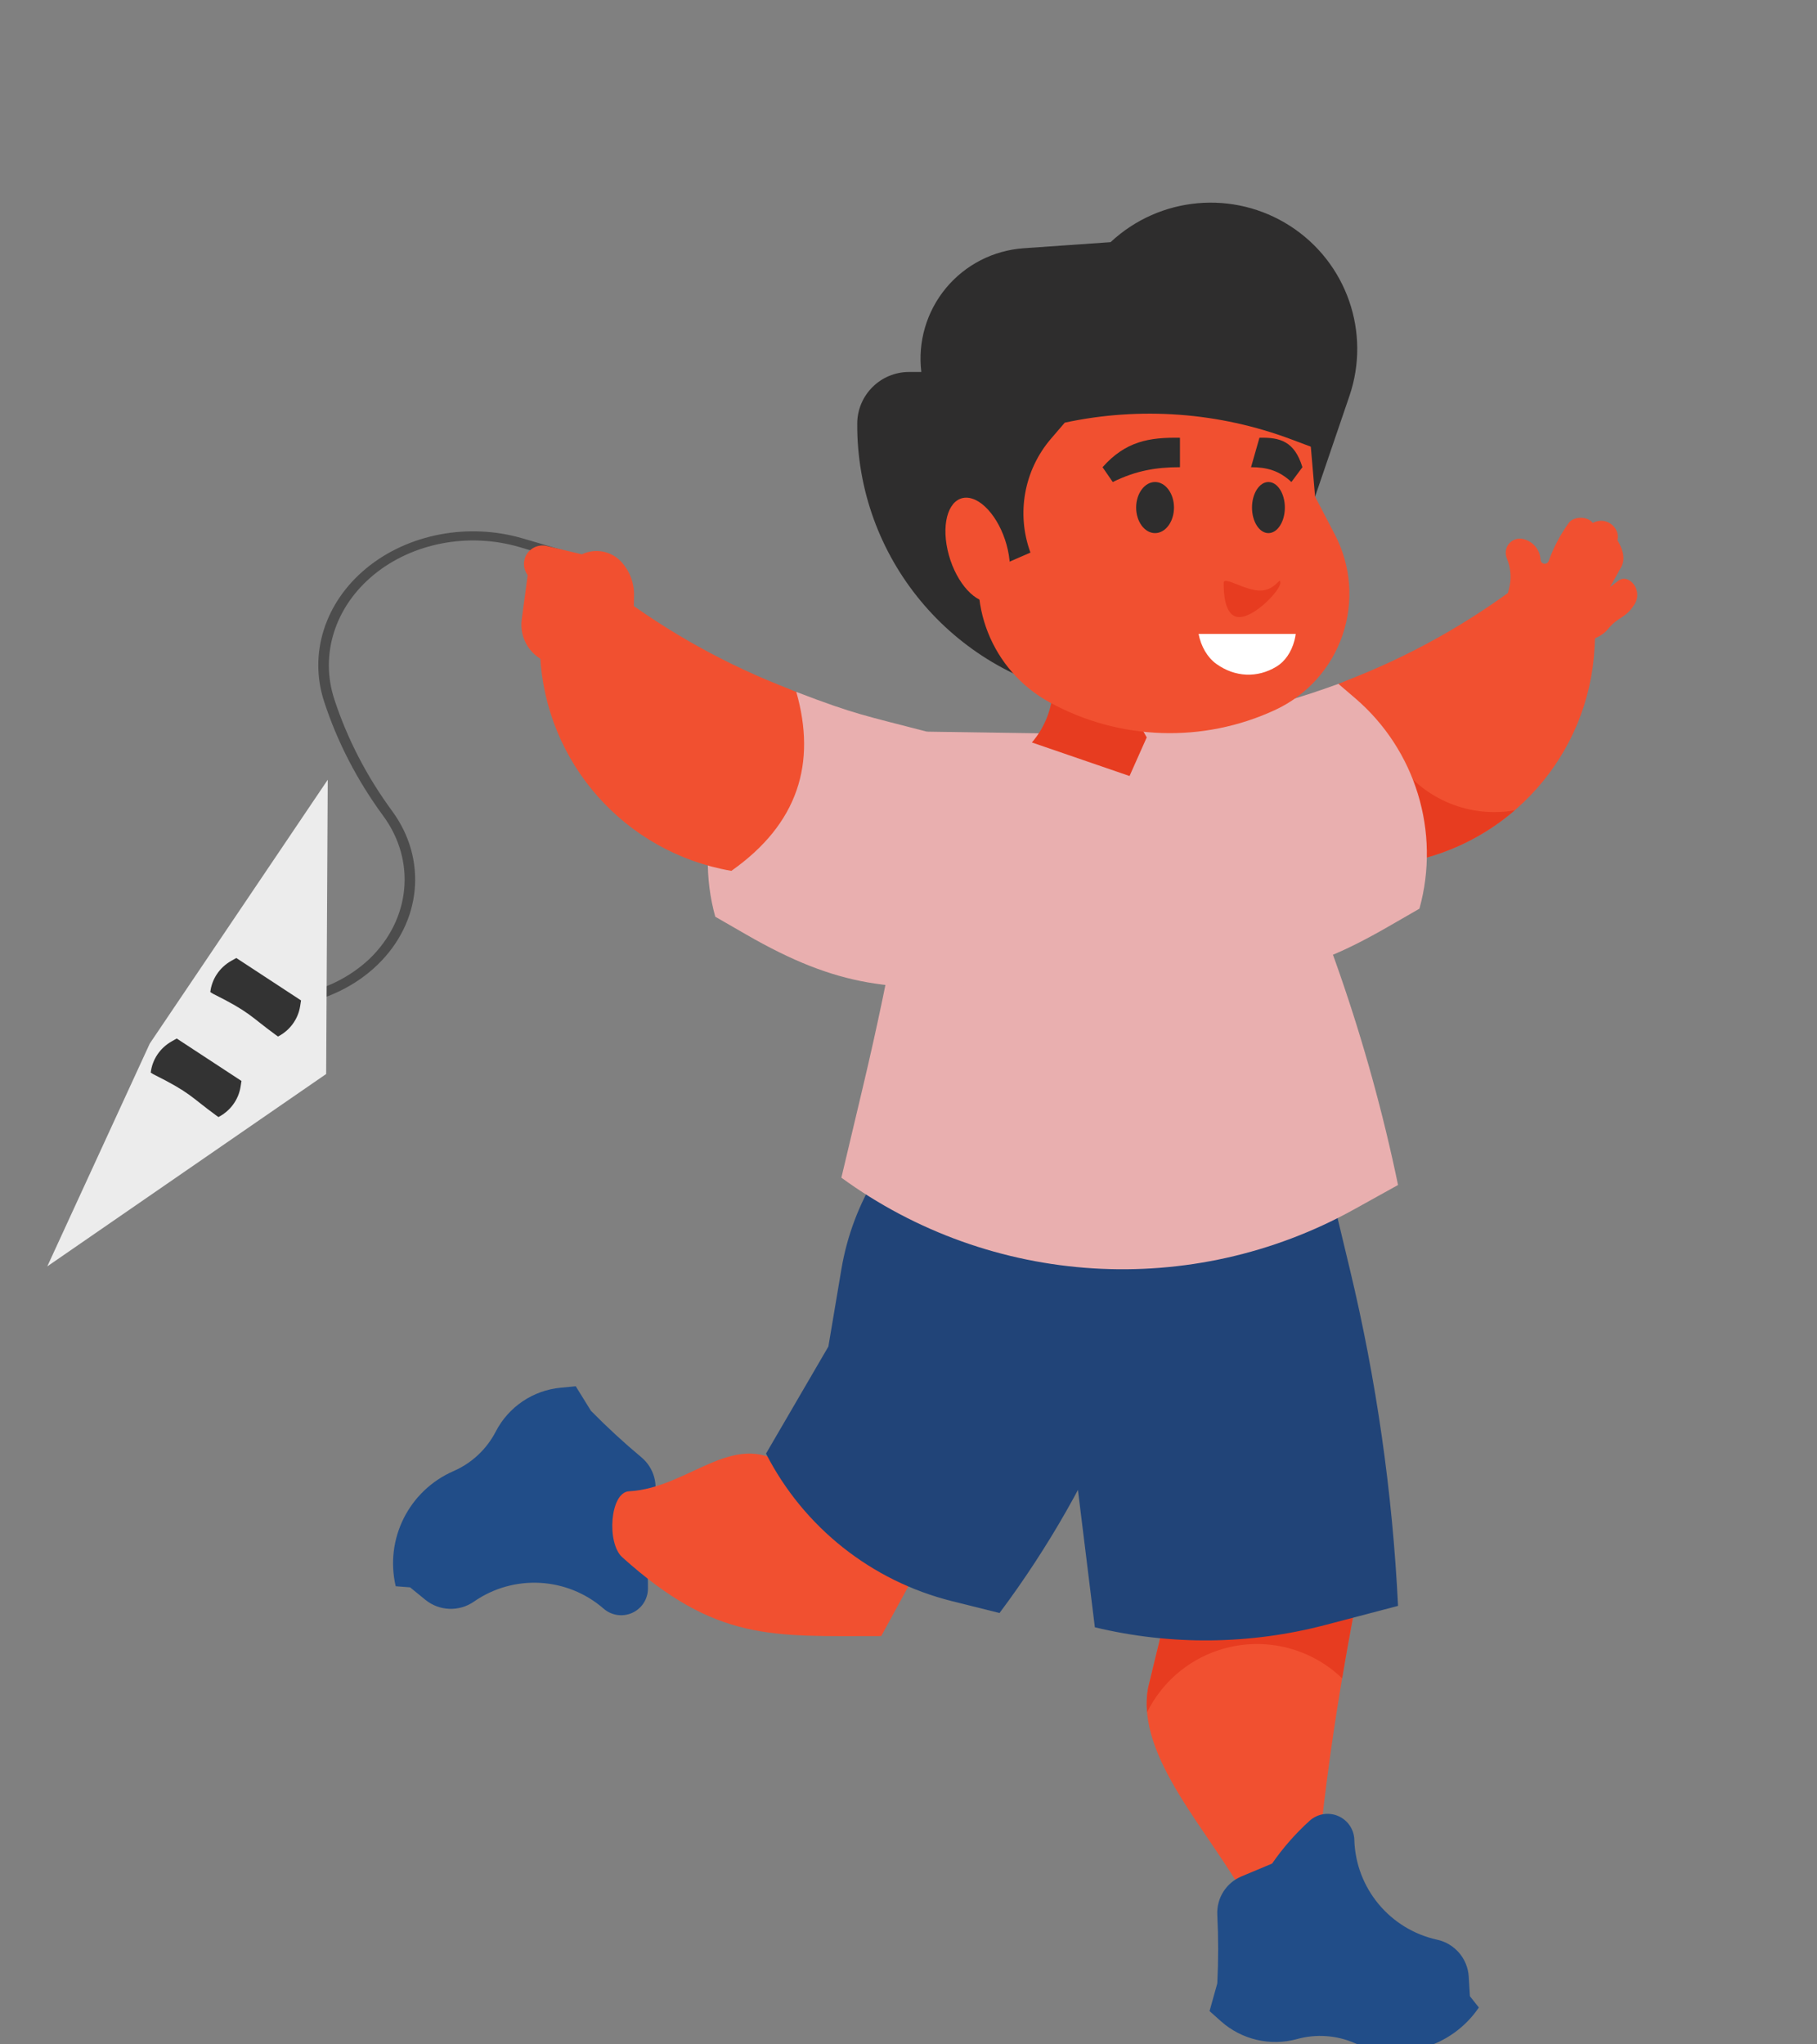
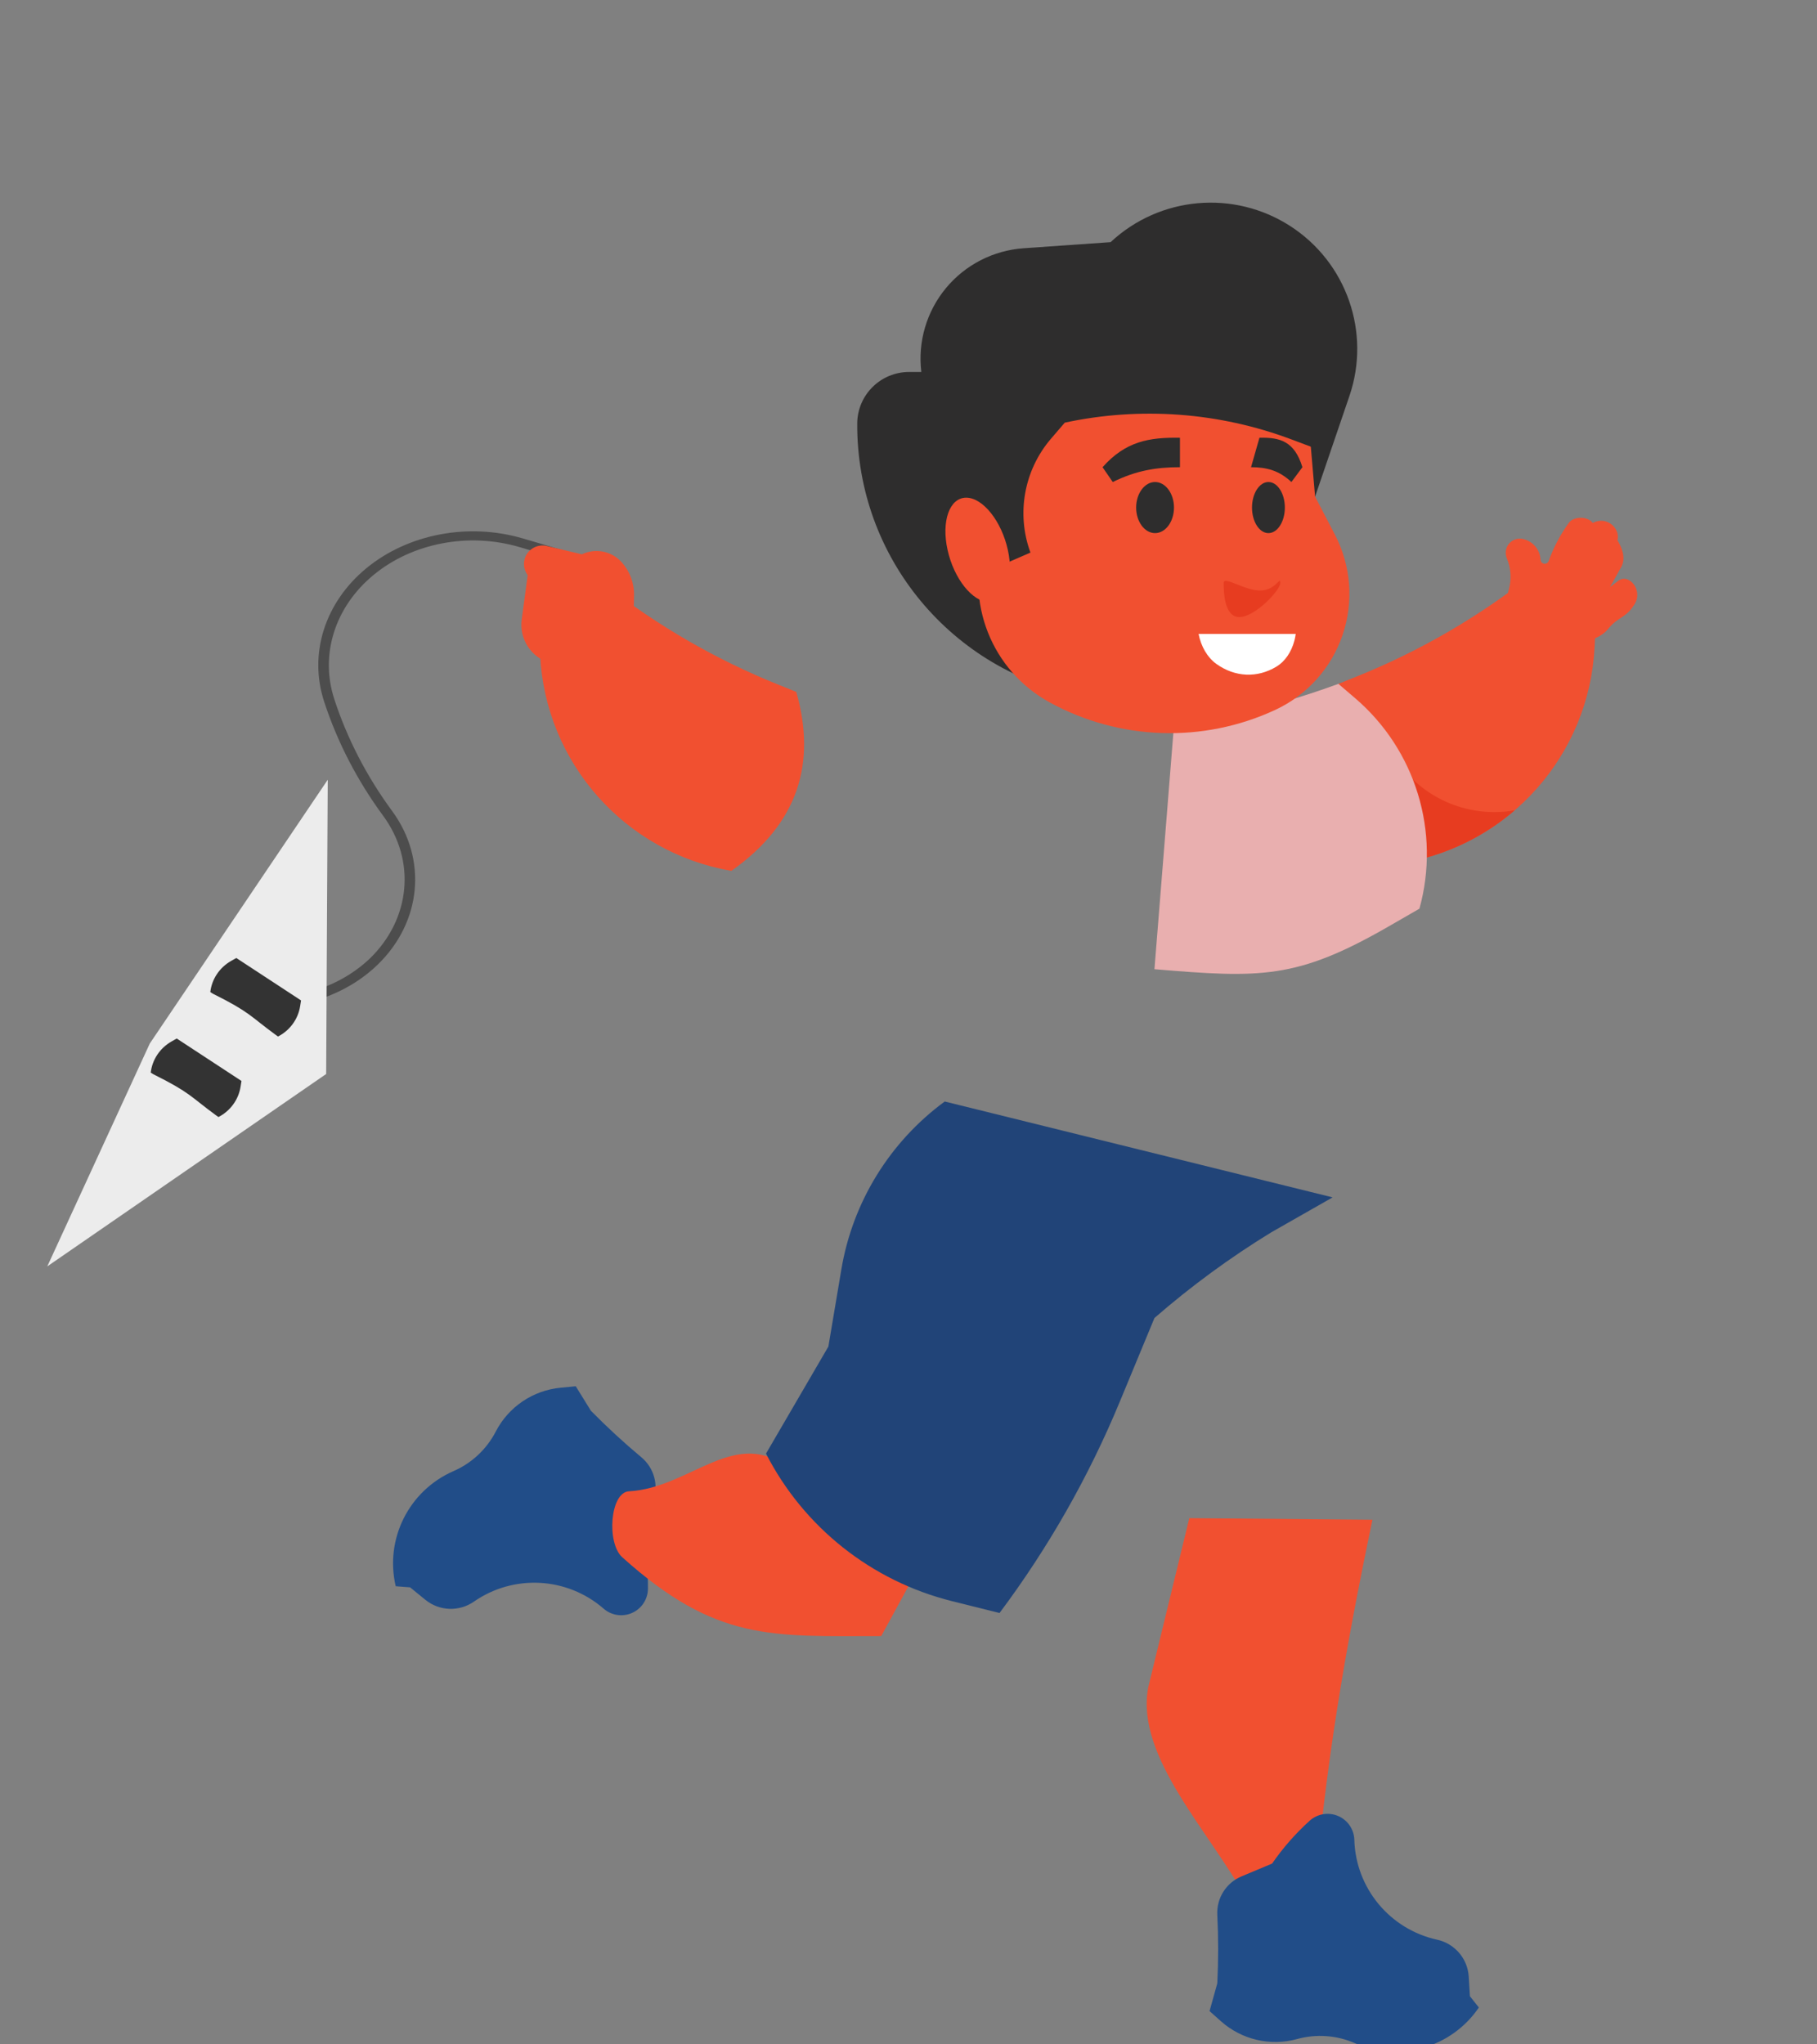
<svg xmlns="http://www.w3.org/2000/svg" xmlns:ns1="http://sodipodi.sourceforge.net/DTD/sodipodi-0.dtd" xmlns:ns2="http://www.inkscape.org/namespaces/inkscape" version="1.1" id="svg2" xml:space="preserve" width="400" height="450" viewBox="0 0 400 450" ns1:docname="Estaciones juego cola.svg" ns2:version="1.0.2 (e86c870879, 2021-01-15)">
  <rect x="0" y="0" width="400" height="450" fill="#808080" stroke="none" />
  <defs id="defs6" />
  <ns1:namedview pagecolor="#ffffff" bordercolor="#666666" borderopacity="1" objecttolerance="10" gridtolerance="10" guidetolerance="10" ns2:pageopacity="0" ns2:pageshadow="2" ns2:window-width="1920" ns2:window-height="1025" id="namedview4" showgrid="false" ns2:zoom="0.63446243" ns2:cx="298.00665" ns2:cy="417.22749" ns2:window-x="0" ns2:window-y="0" ns2:window-maximized="1" ns2:current-layer="g12" />
  <g id="g10" ns2:groupmode="layer" ns2:label="ink_ext_XXXXXX" transform="matrix(1.333,0,0,-1.333,0,823.533)">
    <g id="g12" transform="matrix(0.1,0,0,0.1,-0.785,-0.628)">
      <path d="m 936.06,5276.168 c 4.552,-1.352 6.976,-5.631 5.424,-9.569 -1.561,-3.933 -6.515,-6.031 -11.061,-4.688 l -64.623,19.005 c -41.847,12.301 -85.948,14.071 -127.616,6.177 -41.626,-7.885 -80.825,-25.43 -112.908,-51.755 -32.108,-26.337 -54.461,-59.275 -65.767,-94.817 -11.327,-35.574 -11.62,-73.755 0.368,-110.547 10.632,-32.618 23.996,-64.507 39.971,-95.41 15.976,-30.908 34.532,-60.79 55.546,-89.386 29.304,-39.89 41.5,-85.776 37.272,-130.496 -4.24,-44.719 -24.893,-88.268 -61.296,-123.489 -36.424,-35.231 -84.162,-57.857 -135.069,-66.482 -20.059,-3.238 -172.683,-0.386 -158.089,27.557 2.117,3.744 7.342,5.294 11.672,3.469 99.612,-35.581 201.611,-17.574 268.479,45.505 33.831,32.731 53.027,73.175 56.957,114.691 3.93,41.517 -7.392,84.115 -34.608,121.152 -21.503,29.267 -40.467,59.799 -56.762,91.311 -16.294,31.528 -29.948,64.103 -40.823,97.478 -12.887,39.545 -12.583,80.522 -0.447,118.655 12.146,38.171 36.112,73.503 70.53,101.738 34.442,28.254 76.535,47.092 121.257,55.559 44.678,8.471 92.005,6.565 136.972,-6.661 l 64.619,-18.997" style="fill:#4d4d4d;fill-opacity:1;fill-rule:evenodd;stroke:none;stroke-width:0.488" id="path68" ns1:nodetypes="ccccccccccccccccscccccccc" />
      <path d="m 549.103,4896.719 -2.618,-485.9 -460.55,-317.671 38.392,83.46 130.884,284.529 293.892,435.582" style="fill:#ececec;fill-opacity:1;fill-rule:evenodd;stroke:none;stroke-width:0.574" id="path66" ns1:nodetypes="cccccc" />
      <path d="m 1077.915,3560.766 c 0.306,31.431 -3.049,62.788 -9.982,93.453 l 18.696,51.433 c 9.378,25.769 1.573,54.64 -19.501,72.216 -29.043,24.236 -56.871,49.893 -83.395,76.852 l -25.055,40.465 -24.965,-2.389 c -45.719,-4.368 -86.071,-31.64 -107.115,-72.387 -15.051,-29.147 -39.696,-52.215 -69.798,-65.333 -73.584,-32.086 -113.726,-112.041 -95.436,-190.091 l 23.747,-1.831 25.194,-20.545 c 23.042,-18.789 55.775,-20.032 80.189,-3.051 65.623,45.644 153.945,40.867 214.231,-11.593 13.001,-11.325 31.399,-14.049 47.121,-7.002 15.722,7.047 25.905,22.591 26.069,39.803" style="fill:#214d88;fill-opacity:1;fill-rule:evenodd;stroke:none;stroke-width:0.745" id="path70" />
      <path d="m 1550.343,3642.313 -87.167,-159.665 c -180.841,0 -272.392,-9.525 -427.753,130.257 -25.987,23.373 -20.232,107.212 11.271,108.864 102.299,5.402 177.859,110.851 267.18,34.706 l 236.468,-114.162" style="fill:#f15030;fill-opacity:1;fill-rule:evenodd;stroke:none;stroke-width:0.745" id="path72" />
      <path d="m 1971.954,3677.391 302.478,-2.59 c -45.965,-219.528 -77.752,-405.721 -96.269,-628.494 -3.123,-37.556 -90.976,-36.618 -109.68,-1.659 -60.74,113.529 -185.97,237.908 -164.404,353.127 l 67.874,279.616" style="fill:#f15030;fill-opacity:1;fill-rule:evenodd;stroke:none;stroke-width:0.745" id="path74" />
-       <path d="m 1971.954,3677.391 302.478,-2.59 c -19.143,-91.385 -35.819,-177.002 -50.095,-261.883 -53.621,51.656 -132.282,70.267 -204.465,46.284 -52.503,-17.434 -94.204,-54.968 -117.641,-102.397 -1.17,13.759 -0.686,27.436 1.849,40.971 l 67.874,279.616" style="fill:#e73c20;fill-opacity:1;fill-rule:evenodd;stroke:none;stroke-width:0.745" id="path76" />
-       <path d="m 2197.046,4255.411 40.069,-167.046 c 43.773,-182.39 70.409,-368.47 79.578,-555.816 l -119.647,-31.431 c -124.738,-32.756 -255.663,-34.11 -381.042,-3.929 l -94.457,766.073 475.5,-7.85" style="fill:#214478;fill-opacity:1;fill-rule:evenodd;stroke:none;stroke-width:0.745" id="path78" />
      <path d="M 2208.638,4207.11 2107.24,4149.338 c -68.105,-41.708 -132.602,-89.018 -192.828,-141.419 l -57.378,-138.532 c -51.355,-124.014 -118.036,-241.123 -198.494,-348.625 l -78.676,19.637 c -132.767,33.15 -244.69,121.953 -306.988,243.571 l 103.023,176.787 21.477,127.608 c 18.674,110.977 79.891,210.339 170.681,277.048 l 640.582,-158.303" style="fill:#214478;fill-opacity:1;fill-rule:evenodd;stroke:none;stroke-width:0.745" id="path80" />
      <path d="m 2218.194,5055.058 29.513,11.861 c 103.164,41.477 199.903,97.367 287.308,165.989 l 108.241,-76.606 -1.975,-40.272 c -8.707,-177.985 -139.938,-326.123 -315.844,-356.52 l -107.242,295.547" style="fill:#f15030;fill-opacity:1;fill-rule:evenodd;stroke:none;stroke-width:0.745" id="path82" />
      <path d="m 2509.401,4846.297 c -50.967,-43.888 -113.899,-74.679 -183.965,-86.786 l -52.682,145.206 20.441,54.41 23.497,-33.388 c 43.84,-62.297 119.408,-92.419 192.709,-79.442" style="fill:#e73c20;fill-opacity:1;fill-rule:evenodd;stroke:none;stroke-width:0.745" id="path84" />
      <path d="m 1945.907,4977.15 88.546,23.149 c 73.666,19.399 116.359,30.137 183.741,54.759 l 27.56,-23.566 c 99.951,-85.536 141.377,-221.024 106.258,-347.687 l -51.161,-29.467 c -151.932,-87.486 -211.644,-85.067 -386.439,-70.468 l 31.496,393.279" style="fill:#e9afaf;fill-opacity:1;fill-rule:evenodd;stroke:none;stroke-width:0.745" id="path86" />
      <path d="m 2498.846,5157.939 -1.976,14.674 c -1.7,12.702 -0.79,25.598 2.676,37.928 4.831,17.189 3.697,35.509 -3.22,51.976 -3.377,8.021 -1.983,17.241 3.578,23.938 5.576,6.689 14.402,9.733 22.923,7.895 16.422,-3.535 28.402,-17.643 29.207,-34.401 0.157,-3.274 2.616,-5.975 5.852,-6.474 3.25,-0.484 6.389,1.384 7.514,4.465 8.126,22.443 19.337,43.657 33.322,63.026 8.021,11.124 31.63,11.154 39.39,-0.164 24.212,12.382 46.077,-9.941 40.911,-28.544 7.641,-12.568 14.387,-29.72 6.076,-44.572 l -18.346,-32.793 13.448,10.276 c 17.168,13.126 41.582,-14.644 27.351,-38.114 -14.73,-24.31 -26.755,-19.935 -44.601,-42.065 -17.705,-21.944 -65.943,-27.294 -94.152,-26.104 -28.208,1.183 -54.165,15.693 -69.954,39.051" style="fill:#f15030;fill-opacity:1;fill-rule:evenodd;stroke:none;stroke-width:0.745" id="path88" />
-       <path d="m 2034.453,5000.299 44.347,-88.55 c 108.621,-216.835 188.594,-446.826 237.892,-684.22 l -72.571,-40.242 c -268.336,-148.808 -598.844,-128.389 -846.747,52.319 l 36.289,152.938 c 45.659,192.465 80.666,387.296 104.834,583.609 l 261.224,-3.966 234.731,28.113" style="fill:#e9afaf;fill-opacity:1;fill-rule:evenodd;stroke:none;stroke-width:0.745" id="path90" />
-       <path d="m 1627.036,4953.003 -88.538,23.149 c -101.42,26.513 -117.738,28.046 -215.58,65.646 l -27.552,-23.574 c -99.951,-85.521 -141.362,-221.024 -106.258,-347.687 l 51.153,-29.459 c 151.932,-87.486 243.49,-95.953 418.278,-81.354 l -31.503,393.279" style="fill:#e9afaf;fill-opacity:1;fill-rule:evenodd;stroke:none;stroke-width:0.745" id="path92" />
      <path d="m 1322.918,5041.798 -29.513,11.861 c -103.157,41.469 -199.895,97.36 -287.301,165.982 l -108.233,-76.607 1.961,-40.272 c 8.7,-177.984 139.938,-326.123 315.844,-356.512 110.828,78.058 140.609,178.2 107.242,295.547" style="fill:#f15030;fill-opacity:1;fill-rule:evenodd;stroke:none;stroke-width:0.745" id="path94" />
-       <path d="m 1693.912,5187.094 35.357,-64.954 c 28.82,-52.914 21.961,-118.076 -17.235,-163.854 l 161.236,-55.377 28.387,63.77 -12.501,22.048 c -33.881,59.797 -32.092,133.338 4.644,191.416 l -199.888,6.95" style="fill:#e73c20;fill-opacity:1;fill-rule:evenodd;stroke:none;stroke-width:0.745" id="path96" />
      <path d="m 2179.699,5364.267 56.67,166.056 c 35.819,104.905 -4.518,220.682 -97.797,280.777 -93.294,60.102 -215.587,49.104 -296.604,-26.662 l -143.68,-10.068 c -50.035,-3.497 -96.433,-27.346 -128.361,-65.966 -31.913,-38.62 -46.569,-88.617 -40.516,-138.323 h -20.165 c -47.128,0 -85.422,-37.994 -85.691,-85.045 -1.29,-220.429 155.794,-410.126 372.909,-450.353 l 383.234,329.583" style="fill:#2e2d2d;fill-opacity:1;fill-rule:evenodd;stroke:none;stroke-width:0.745" id="path98" />
      <path d="m 2162.069,5570.082 17.63,-205.815 32.785,-62.892 c 26.665,-51.21 31.227,-111.074 12.591,-165.707 -18.629,-54.64 -58.809,-99.302 -111.245,-123.635 -119.147,-55.295 -257.549,-50.622 -372.693,12.575 -95.687,52.535 -140.326,165.655 -106.228,269.22 l -14.059,226.427 541.22,49.826" style="fill:#f15030;fill-opacity:1;fill-rule:evenodd;stroke:none;stroke-width:0.745" id="path100" />
      <path d="m 2147.719,5137.521 c -0.507,-3.721 -1.23,-7.397 -2.169,-11.013 -4.965,-18.982 -15.647,-34.497 -29.61,-42.943 -31.719,-19.206 -68.56,-17.583 -99.206,4.368 -15.103,10.827 -25.42,29.043 -29.431,49.588 h 160.416" style="fill:#ffffff;fill-opacity:1;fill-rule:evenodd;stroke:none;stroke-width:0.745" id="path102" />
      <path d="m 2184.731,5442.191 -44.109,16.549 c -119.527,44.848 -249.454,54.454 -374.296,27.674 l -22.684,-26.416 c -44.608,-51.947 -57.617,-123.895 -34.03,-188.134 l -119.721,-52.147 -25.204,328.34 638.949,57.87 -18.905,-163.735" style="fill:#2e2d2d;fill-opacity:1;fill-rule:evenodd;stroke:none;stroke-width:0.745" id="path104" />
      <path d="m 1603.51,5362.504 c -27.493,0 -41.284,-38.582 -30.795,-86.176 10.474,-47.586 41.269,-86.168 68.761,-86.168 27.492,0 41.276,38.582 30.795,86.168 -10.481,47.594 -41.269,86.176 -68.761,86.176" style="fill:#f15030;fill-opacity:1;fill-rule:evenodd;stroke:none;stroke-width:0.745" id="path106" />
      <path d="m 1956.538,5461.449 v -48.628 c -39.465,0 -72.377,-5.566 -110.984,-24.459 l -16.855,24.459 c 37.929,42.749 76.924,49.498 127.839,48.628" style="fill:#2e2d2d;fill-opacity:1;fill-rule:evenodd;stroke:none;stroke-width:0.745" id="path108" />
      <path d="m 1915.41,5303.979 c 17.22,0 31.257,18.953 31.257,42.191 0,23.246 -14.037,42.206 -31.257,42.206 -17.213,0 -31.242,-18.96 -31.242,-42.206 0,-23.239 14.03,-42.191 31.242,-42.191" style="fill:#2e2d2d;fill-opacity:1;fill-rule:evenodd;stroke:none;stroke-width:0.745" id="path110" />
      <path d="m 2087.798,5461.449 -13.88,-48.628 c 26.195,0 46.442,-5.566 66.667,-24.459 l 18.167,24.459 c -12.964,42.749 -36.908,49.498 -70.953,48.628" style="fill:#2e2d2d;fill-opacity:1;fill-rule:evenodd;stroke:none;stroke-width:0.745" id="path112" />
      <path d="m 2102.641,5303.979 c 14.947,0 27.135,18.953 27.135,42.191 0,23.246 -12.188,42.206 -27.135,42.206 -14.932,0 -27.12,-18.96 -27.12,-42.206 0,-23.239 12.188,-42.191 27.12,-42.191" style="fill:#2e2d2d;fill-opacity:1;fill-rule:evenodd;stroke:none;stroke-width:0.745" id="path114" />
      <path d="m 2088.887,5209.142 c -25.838,0 -60.151,24.705 -60.151,12.62 0,-12.099 0.029,-56.419 25.86,-56.419 25.838,0 67.703,44.319 67.703,56.419 0,12.084 -7.589,-12.62 -33.411,-12.62" style="fill:#e73c20;fill-opacity:1;fill-rule:evenodd;stroke:none;stroke-width:0.745" id="path116" />
      <path d="m 1053.956,5153.095 0.984,48.129 c 0.418,20.299 -6.977,39.981 -20.664,54.998 -16.594,18.216 -43.185,23.41 -65.429,12.776 l -58.049,13.751 c -12.561,2.969 -25.629,-2.24 -32.688,-13.029 -7.052,-10.782 -6.575,-24.816 1.193,-35.1 l -9.833,-73.169 c -4.361,-32.421 15.737,-63.146 47.232,-72.186 55.298,-15.894 113.869,11.34 137.254,63.83" style="fill:#f15030;fill-opacity:1;fill-rule:evenodd;stroke:none;stroke-width:0.745" id="path118" />
      <path d="m 2170.709,3177.718 c -23.34,-21.103 -44.154,-44.833 -62.022,-70.721 l -50.542,-21.163 c -25.331,-10.611 -41.291,-35.911 -39.949,-63.287 1.871,-37.749 1.871,-75.557 0,-113.298 l -12.792,-45.824 18.703,-16.681 c 34.224,-30.585 81.673,-41.685 125.946,-29.469 31.66,8.714 65.355,6.296 95.441,-6.874 73.517,-32.221 159.603,-7.427 204.651,58.927 l -14.76,18.653 -1.968,32.407 c -1.797,29.653 -23.08,54.514 -52.16,60.906 -78.102,17.159 -134.481,85.186 -136.755,164.985 -0.484,17.211 -10.958,32.562 -26.814,39.312 -15.863,6.749 -34.194,3.676 -46.979,-7.873" style="fill:#214d88;fill-opacity:1;fill-rule:evenodd;stroke:none;stroke-width:0.745" id="path120" />
      <path d="m 398.086,4602.402 -8.468,-4.808 c -19.204,-10.9 -31.985,-30.003 -34.457,-51.523 l 4.375,-2.711 c 61.614,-30.687 60.813,-36.607 103.292,-67.668 l 4.197,-2.967 c 19.63,10.162 33.171,28.768 36.516,50.164 l 1.473,9.438" style="fill:#333333;fill-opacity:1;fill-rule:evenodd;stroke:none;stroke-width:0.499" id="path124" ns1:nodetypes="cccccccc" />
      <path d="m 299.703,4469.43 -8.468,-4.808 c -19.204,-10.9 -31.985,-30.003 -34.456,-51.523 l 4.375,-2.712 c 61.614,-30.687 60.813,-36.607 103.292,-67.668 l 4.197,-2.967 c 19.63,10.162 33.171,28.768 36.516,50.164 l 1.473,9.438" style="fill:#333333;fill-opacity:1;fill-rule:evenodd;stroke:none;stroke-width:0.499" id="path124-3" ns1:nodetypes="cccccccc" />
    </g>
  </g>
</svg>